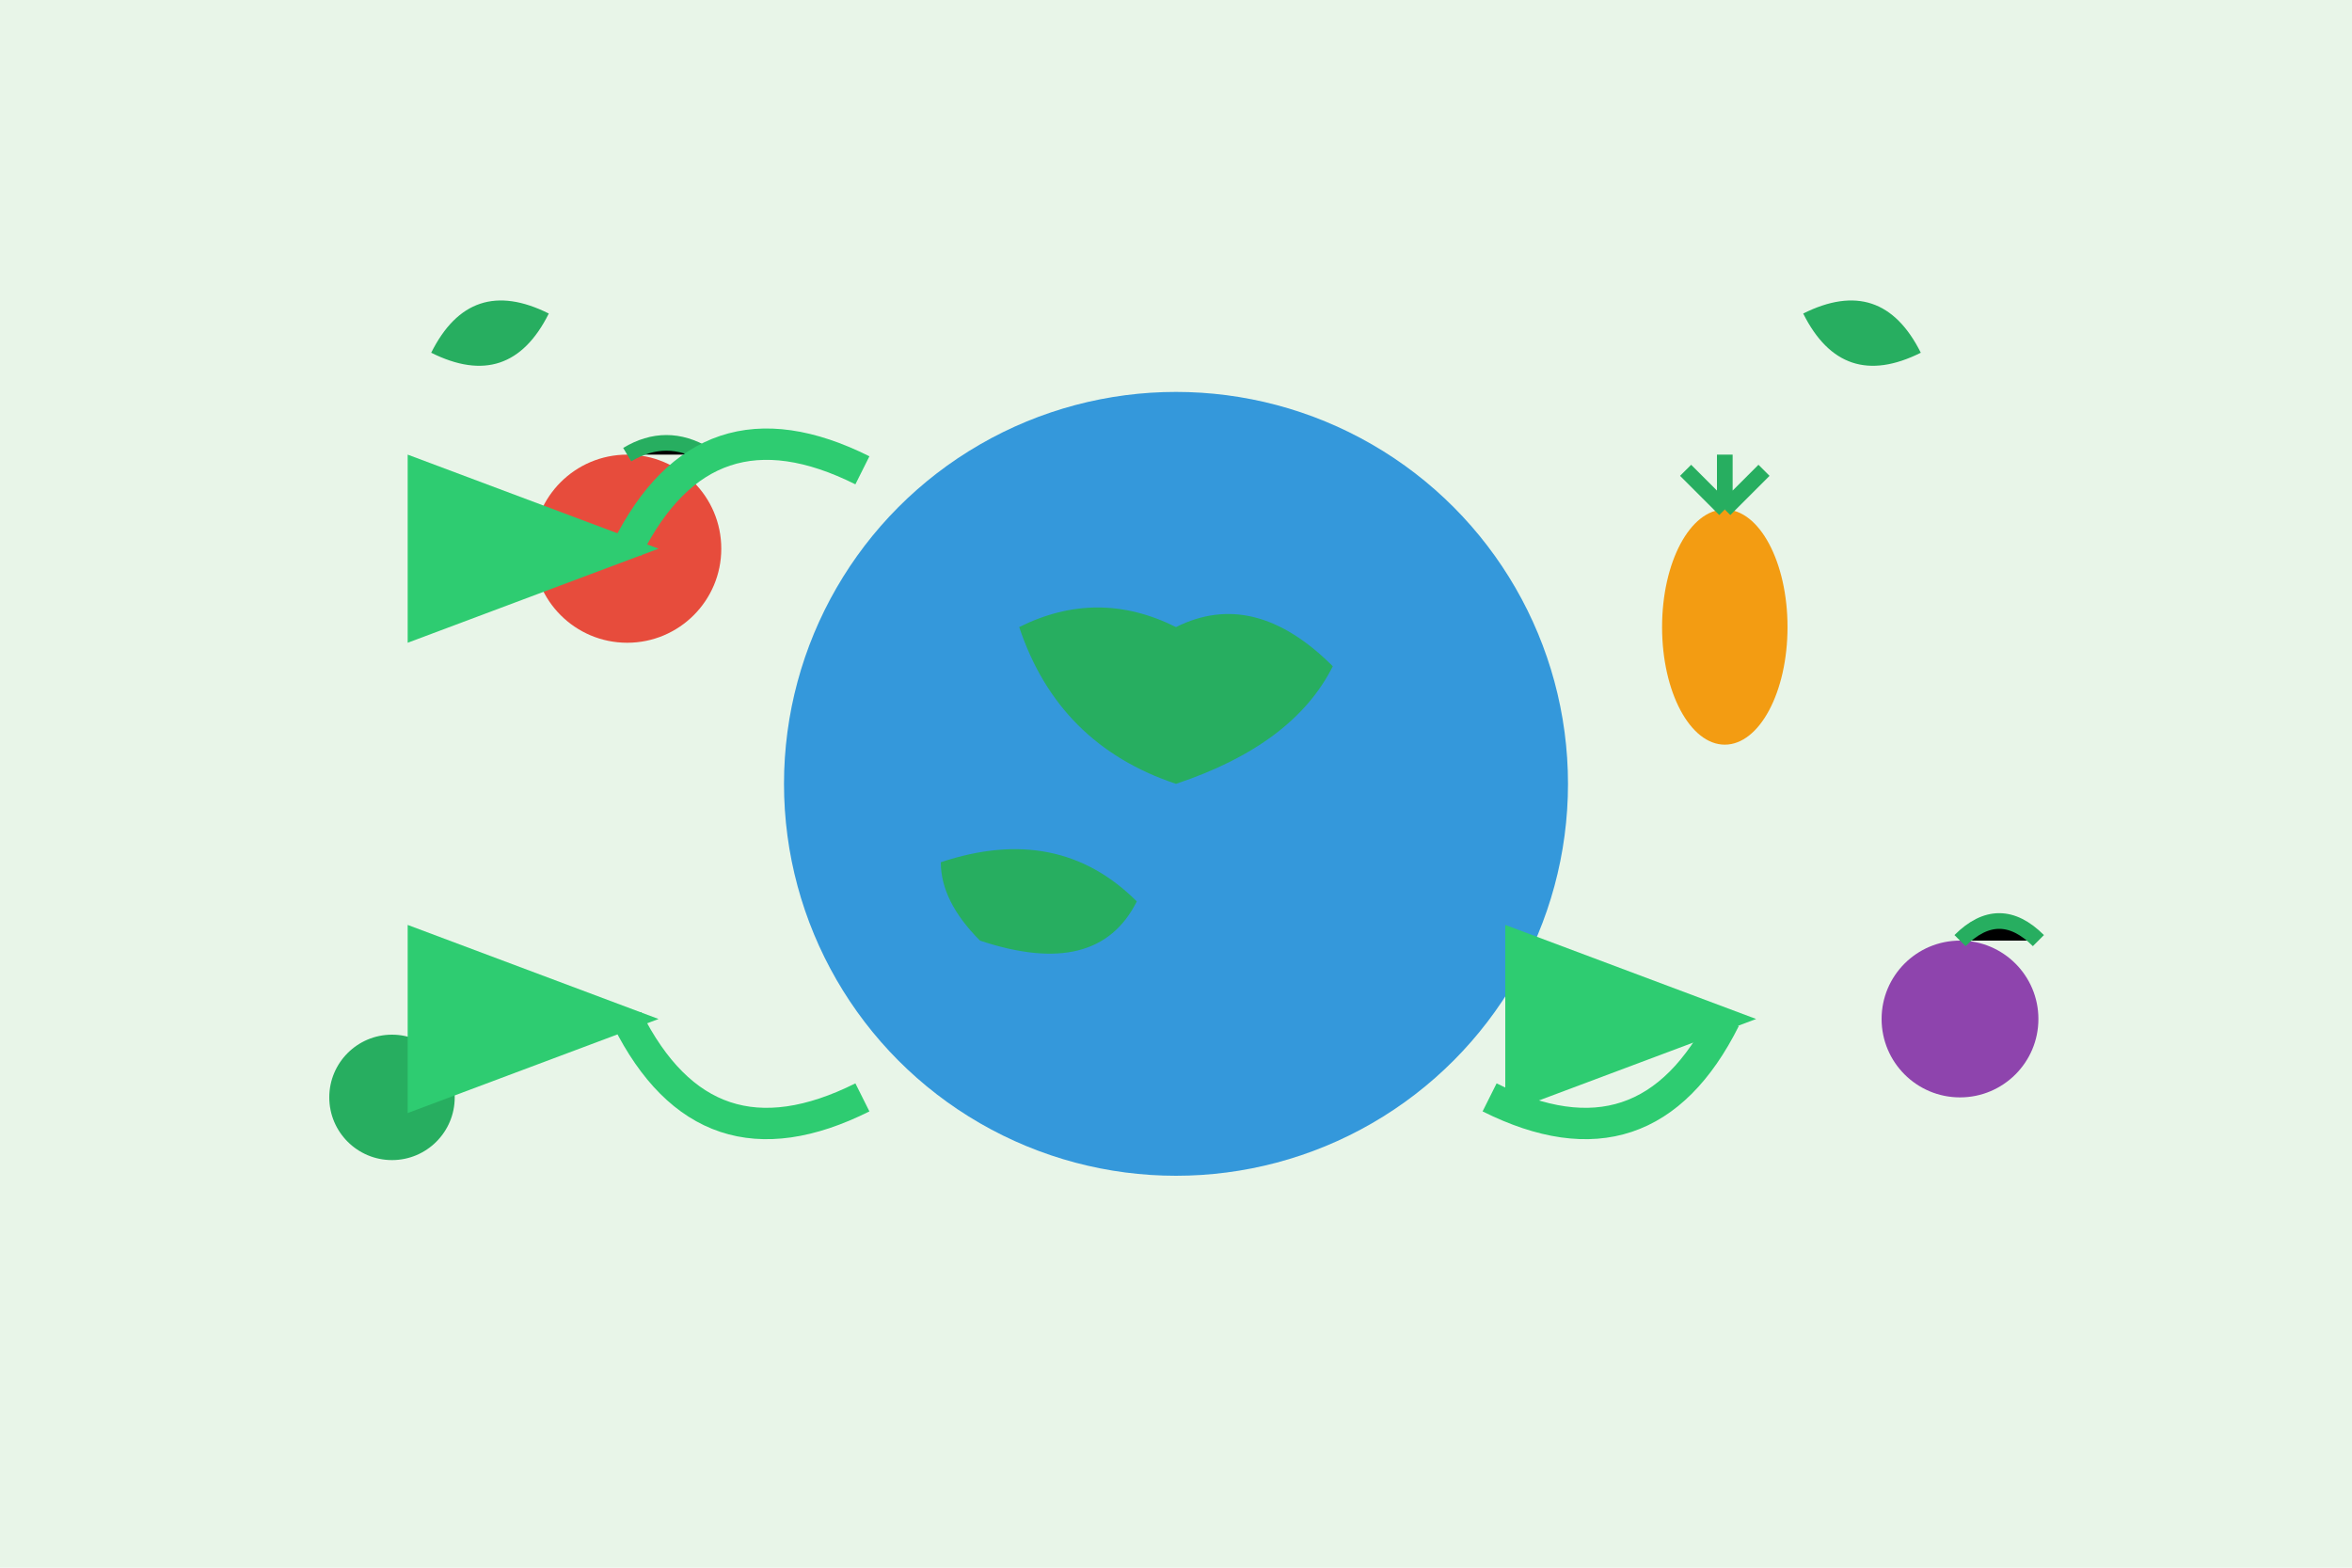
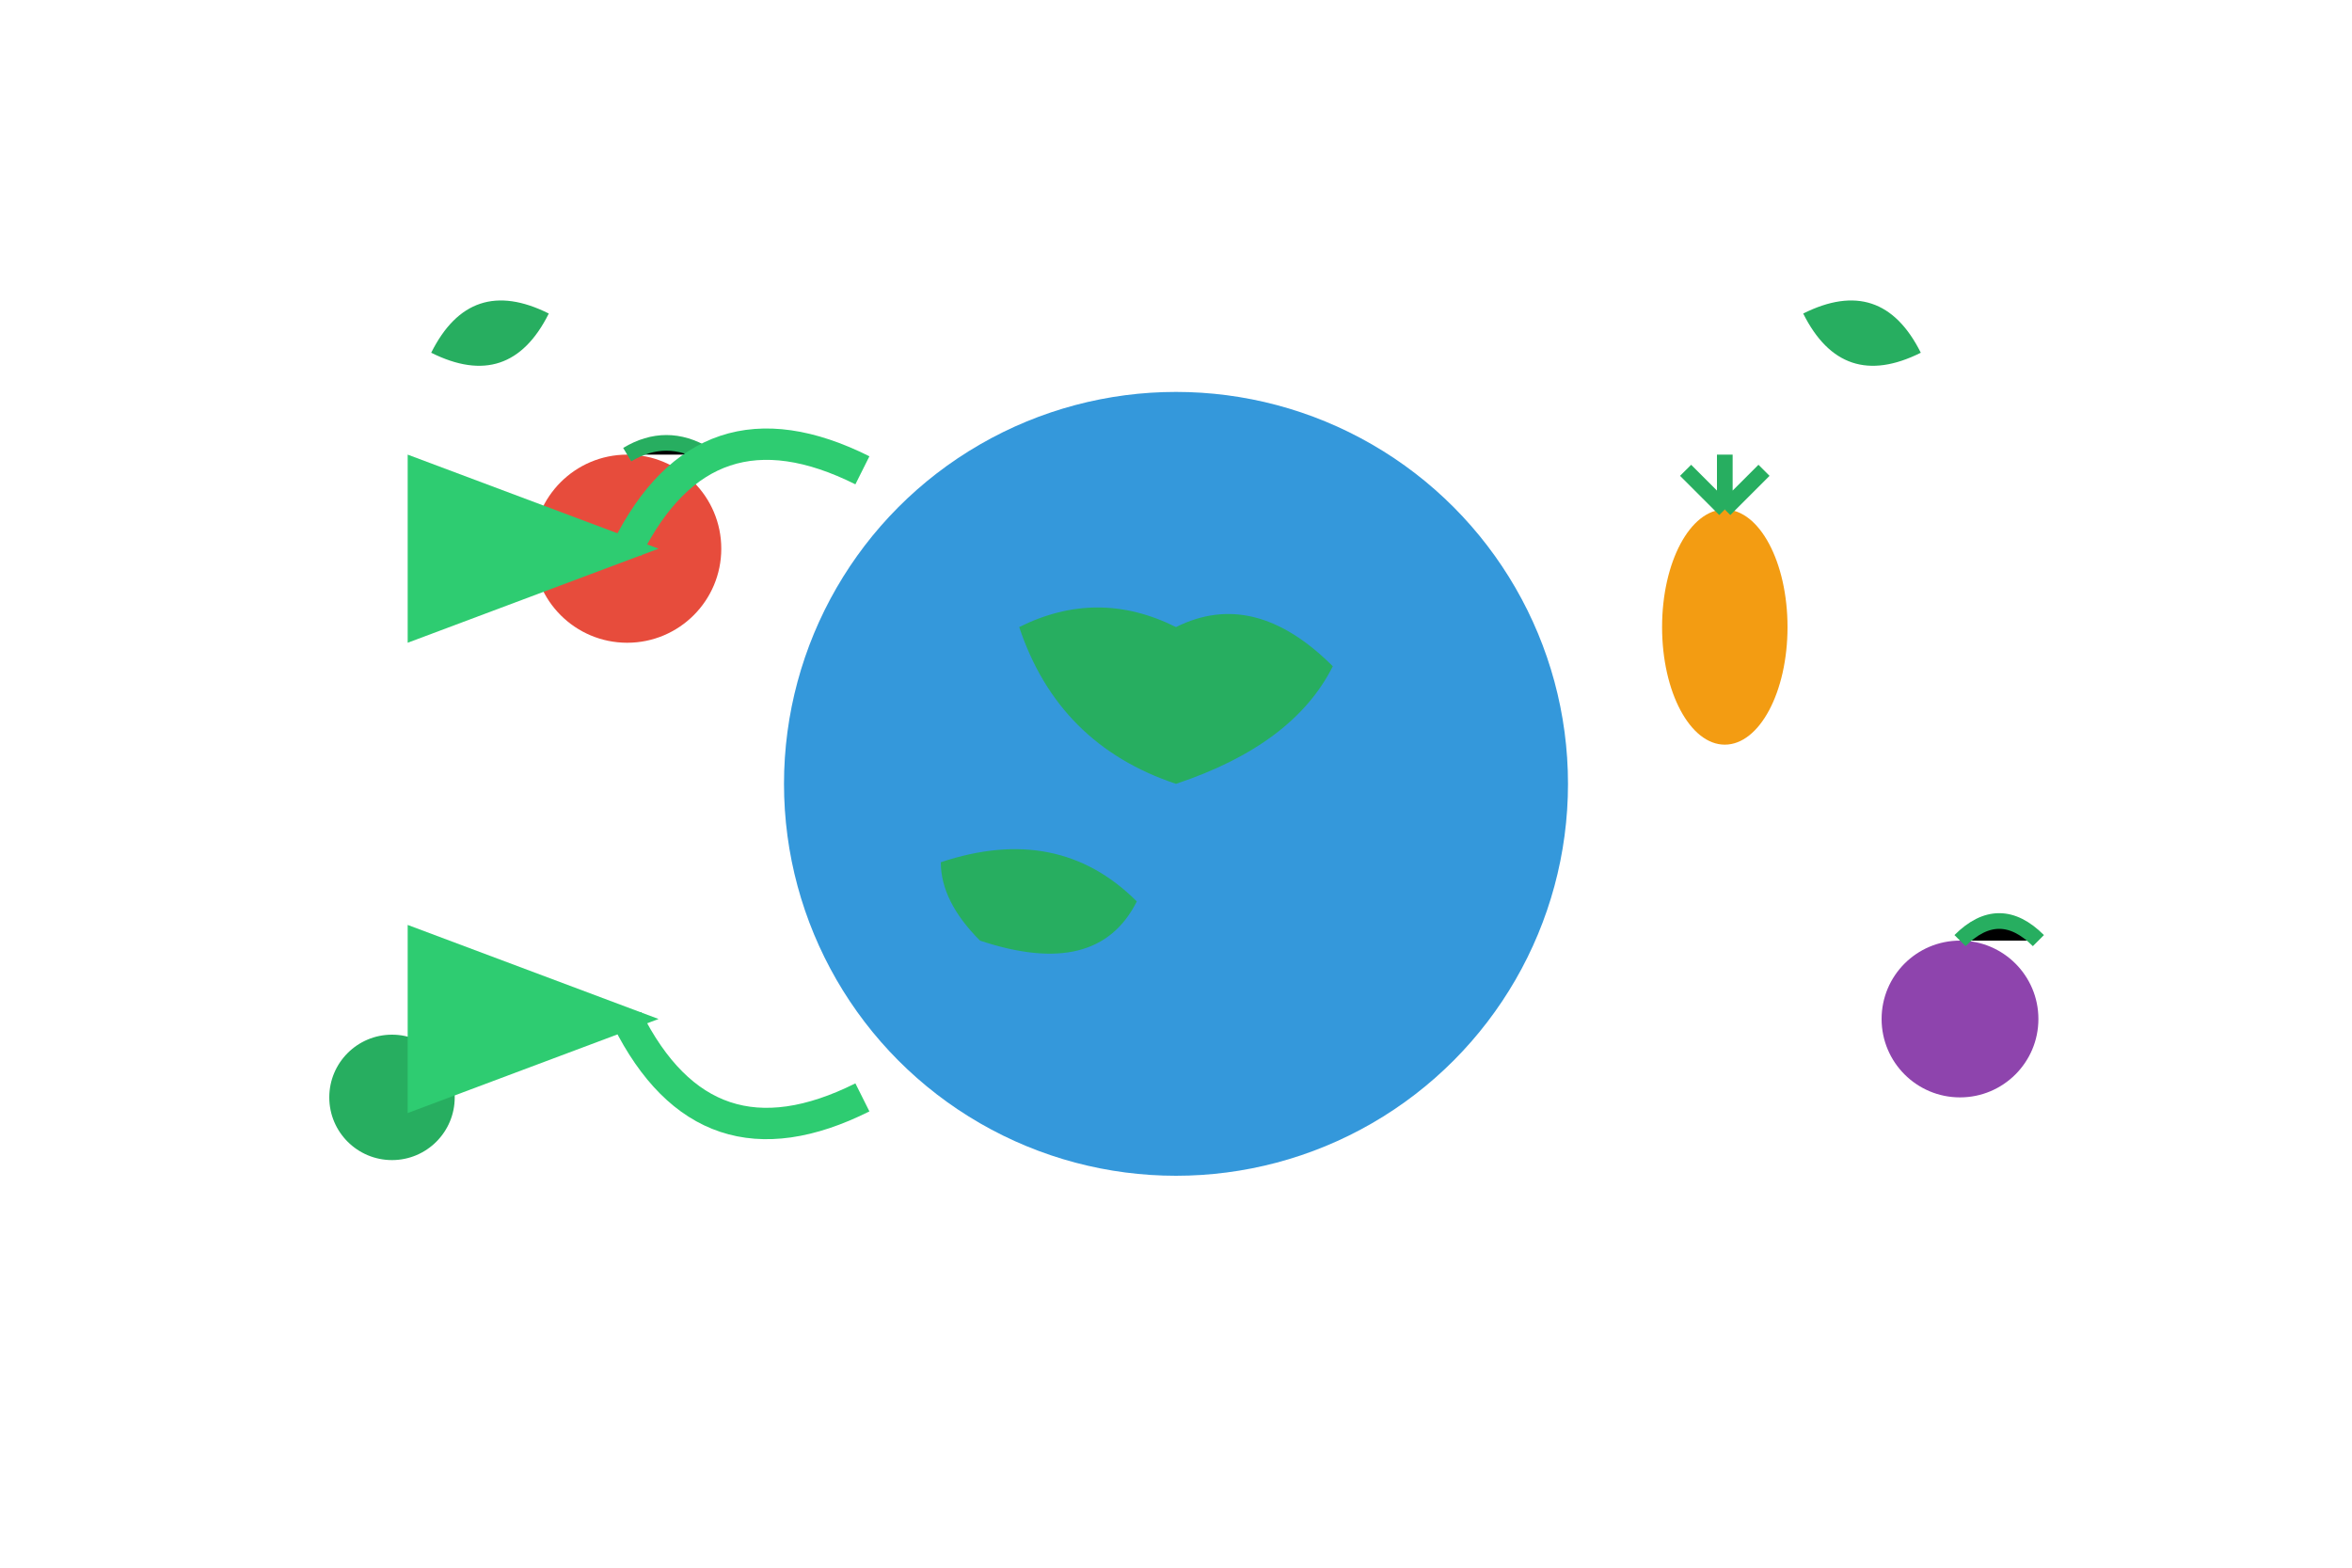
<svg xmlns="http://www.w3.org/2000/svg" viewBox="0 0 300 200" width="300" height="200">
-   <rect width="300" height="200" fill="#E8F5E8" />
  <circle cx="150" cy="100" r="50" fill="#3498DB" />
  <path d="M130 80 Q140 75 150 80 Q160 75 170 85 Q165 95 150 100 Q135 95 130 80" fill="#27AE60" />
  <path d="M120 110 Q135 105 145 115 Q140 125 125 120 Q120 115 120 110" fill="#27AE60" />
  <circle cx="80" cy="70" r="12" fill="#E74C3C" />
  <path d="M80 58 Q85 55 90 58" stroke="#27AE60" stroke-width="2" />
  <ellipse cx="220" cy="80" rx="8" ry="15" fill="#F39C12" />
  <path d="M220 65 L215 60 M220 65 L225 60 M220 65 L220 58" stroke="#27AE60" stroke-width="2" />
  <circle cx="250" cy="130" r="10" fill="#8E44AD" />
  <path d="M250 120 Q255 115 260 120" stroke="#27AE60" stroke-width="2" />
  <circle cx="50" cy="140" r="8" fill="#27AE60" />
  <path d="M110 60 Q90 50 80 70" stroke="#2ECC71" stroke-width="4" fill="none" marker-end="url(#arrow)" />
-   <path d="M190 140 Q210 150 220 130" stroke="#2ECC71" stroke-width="4" fill="none" marker-end="url(#arrow)" />
  <path d="M110 140 Q90 150 80 130" stroke="#2ECC71" stroke-width="4" fill="none" marker-end="url(#arrow)" />
  <defs>
    <marker id="arrow" markerWidth="8" markerHeight="6" refX="7" refY="3" orient="auto">
      <polygon points="0 0, 8 3, 0 6" fill="#2ECC71" />
    </marker>
  </defs>
  <path d="M70 40 Q60 35 55 45 Q65 50 70 40" fill="#27AE60" />
  <path d="M230 40 Q240 35 245 45 Q235 50 230 40" fill="#27AE60" />
</svg>